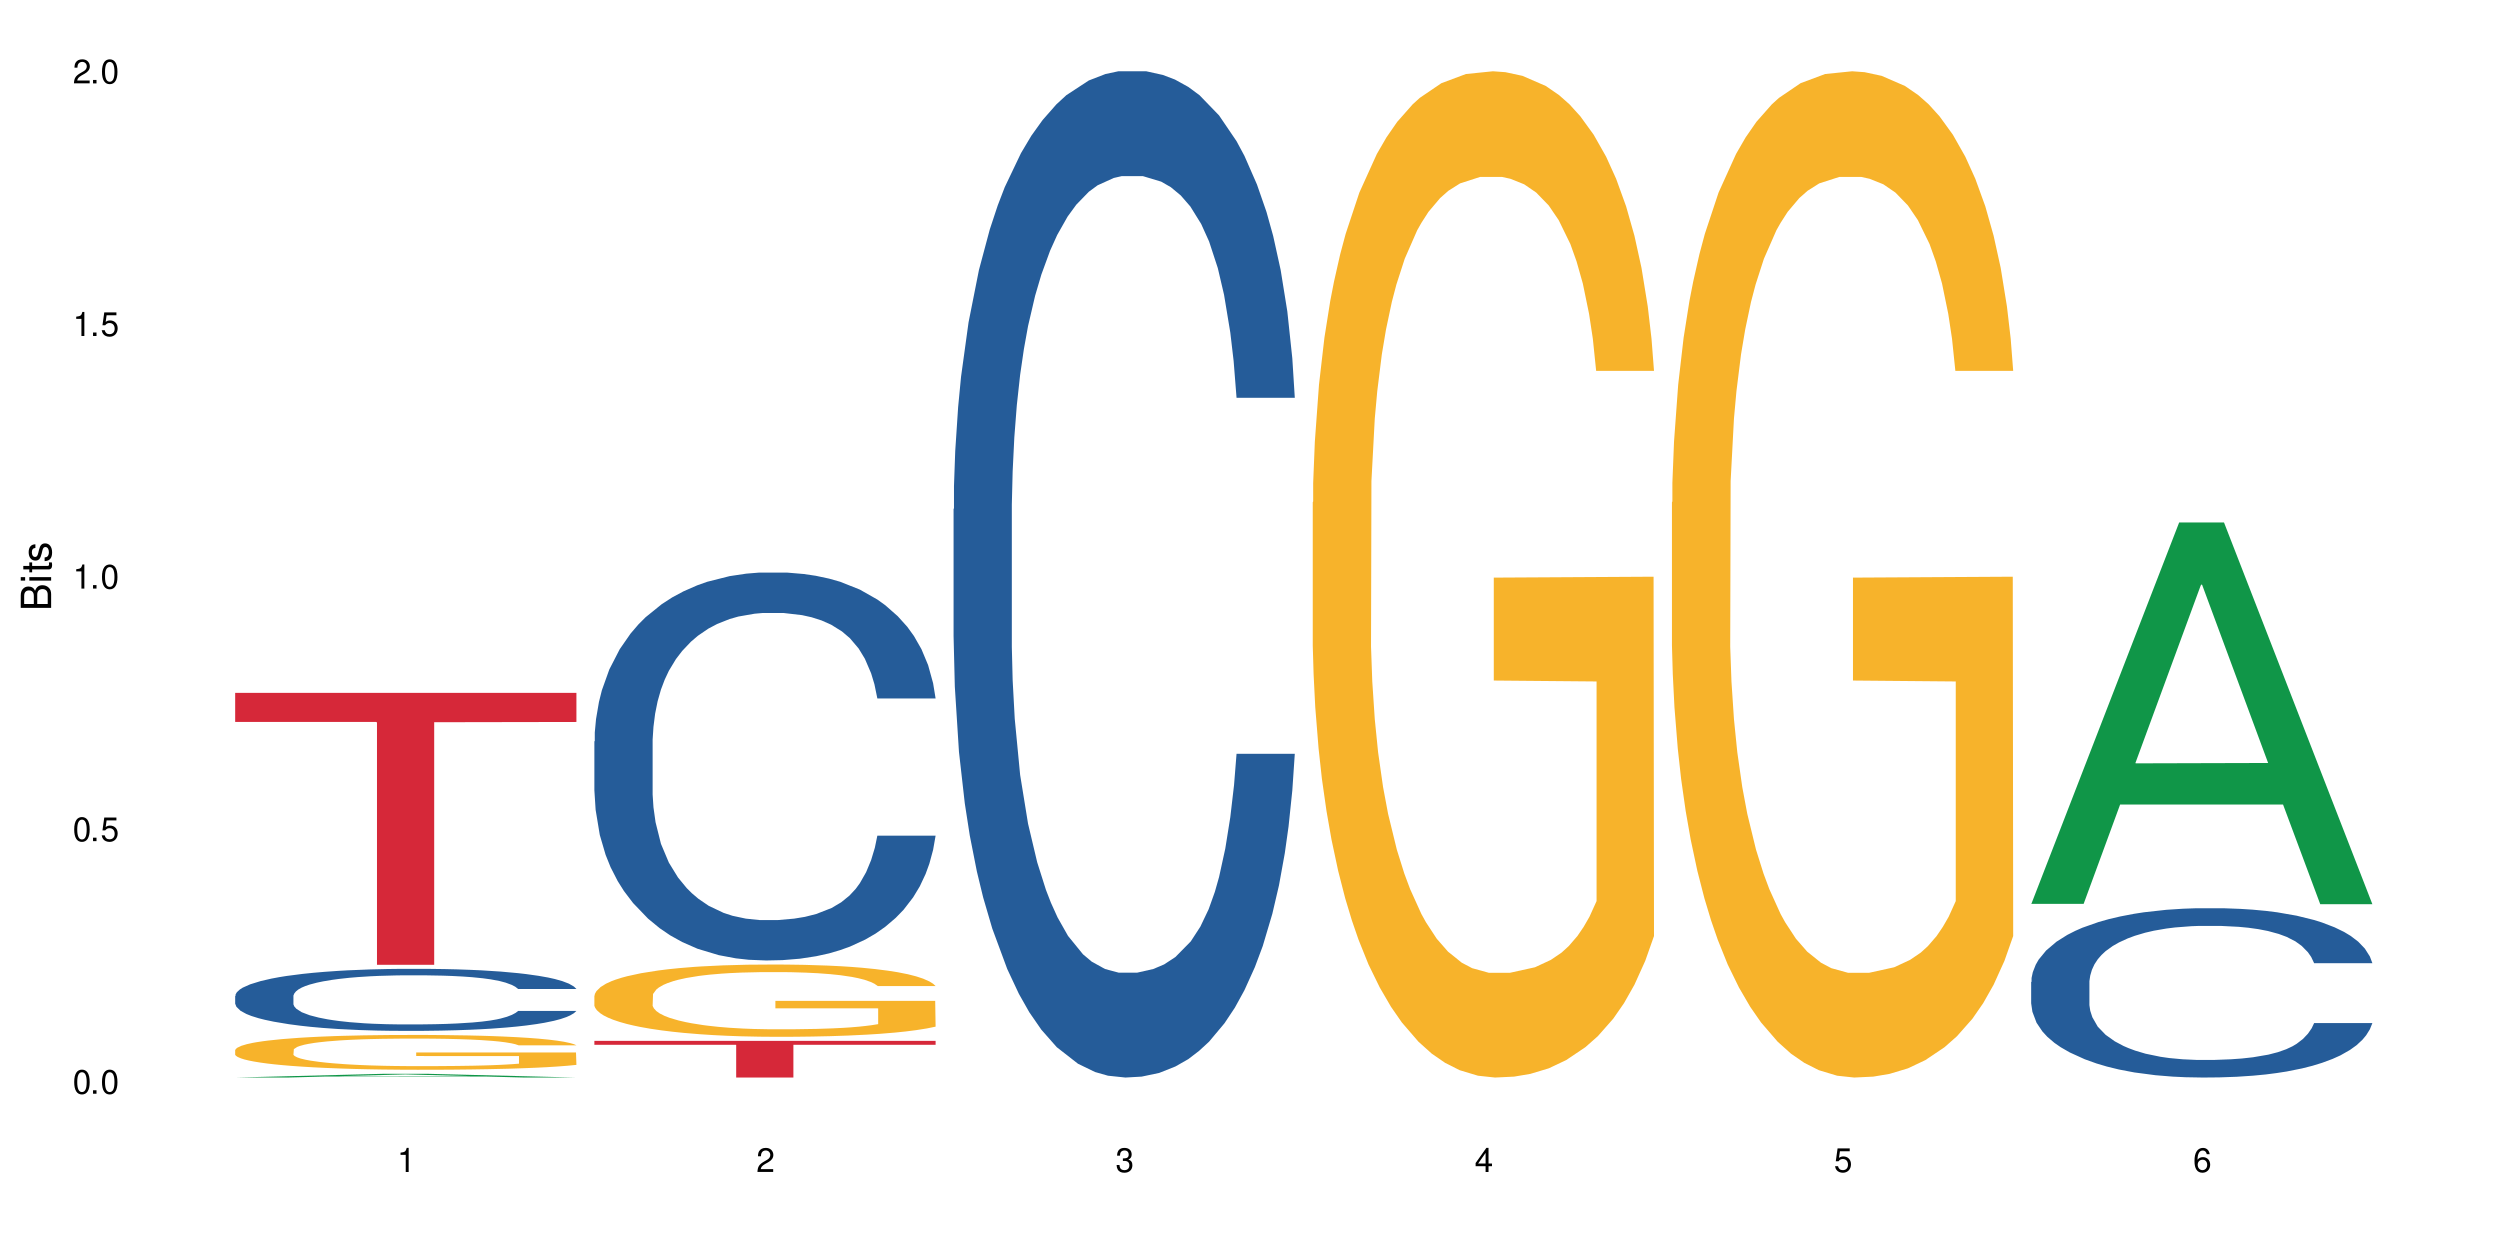
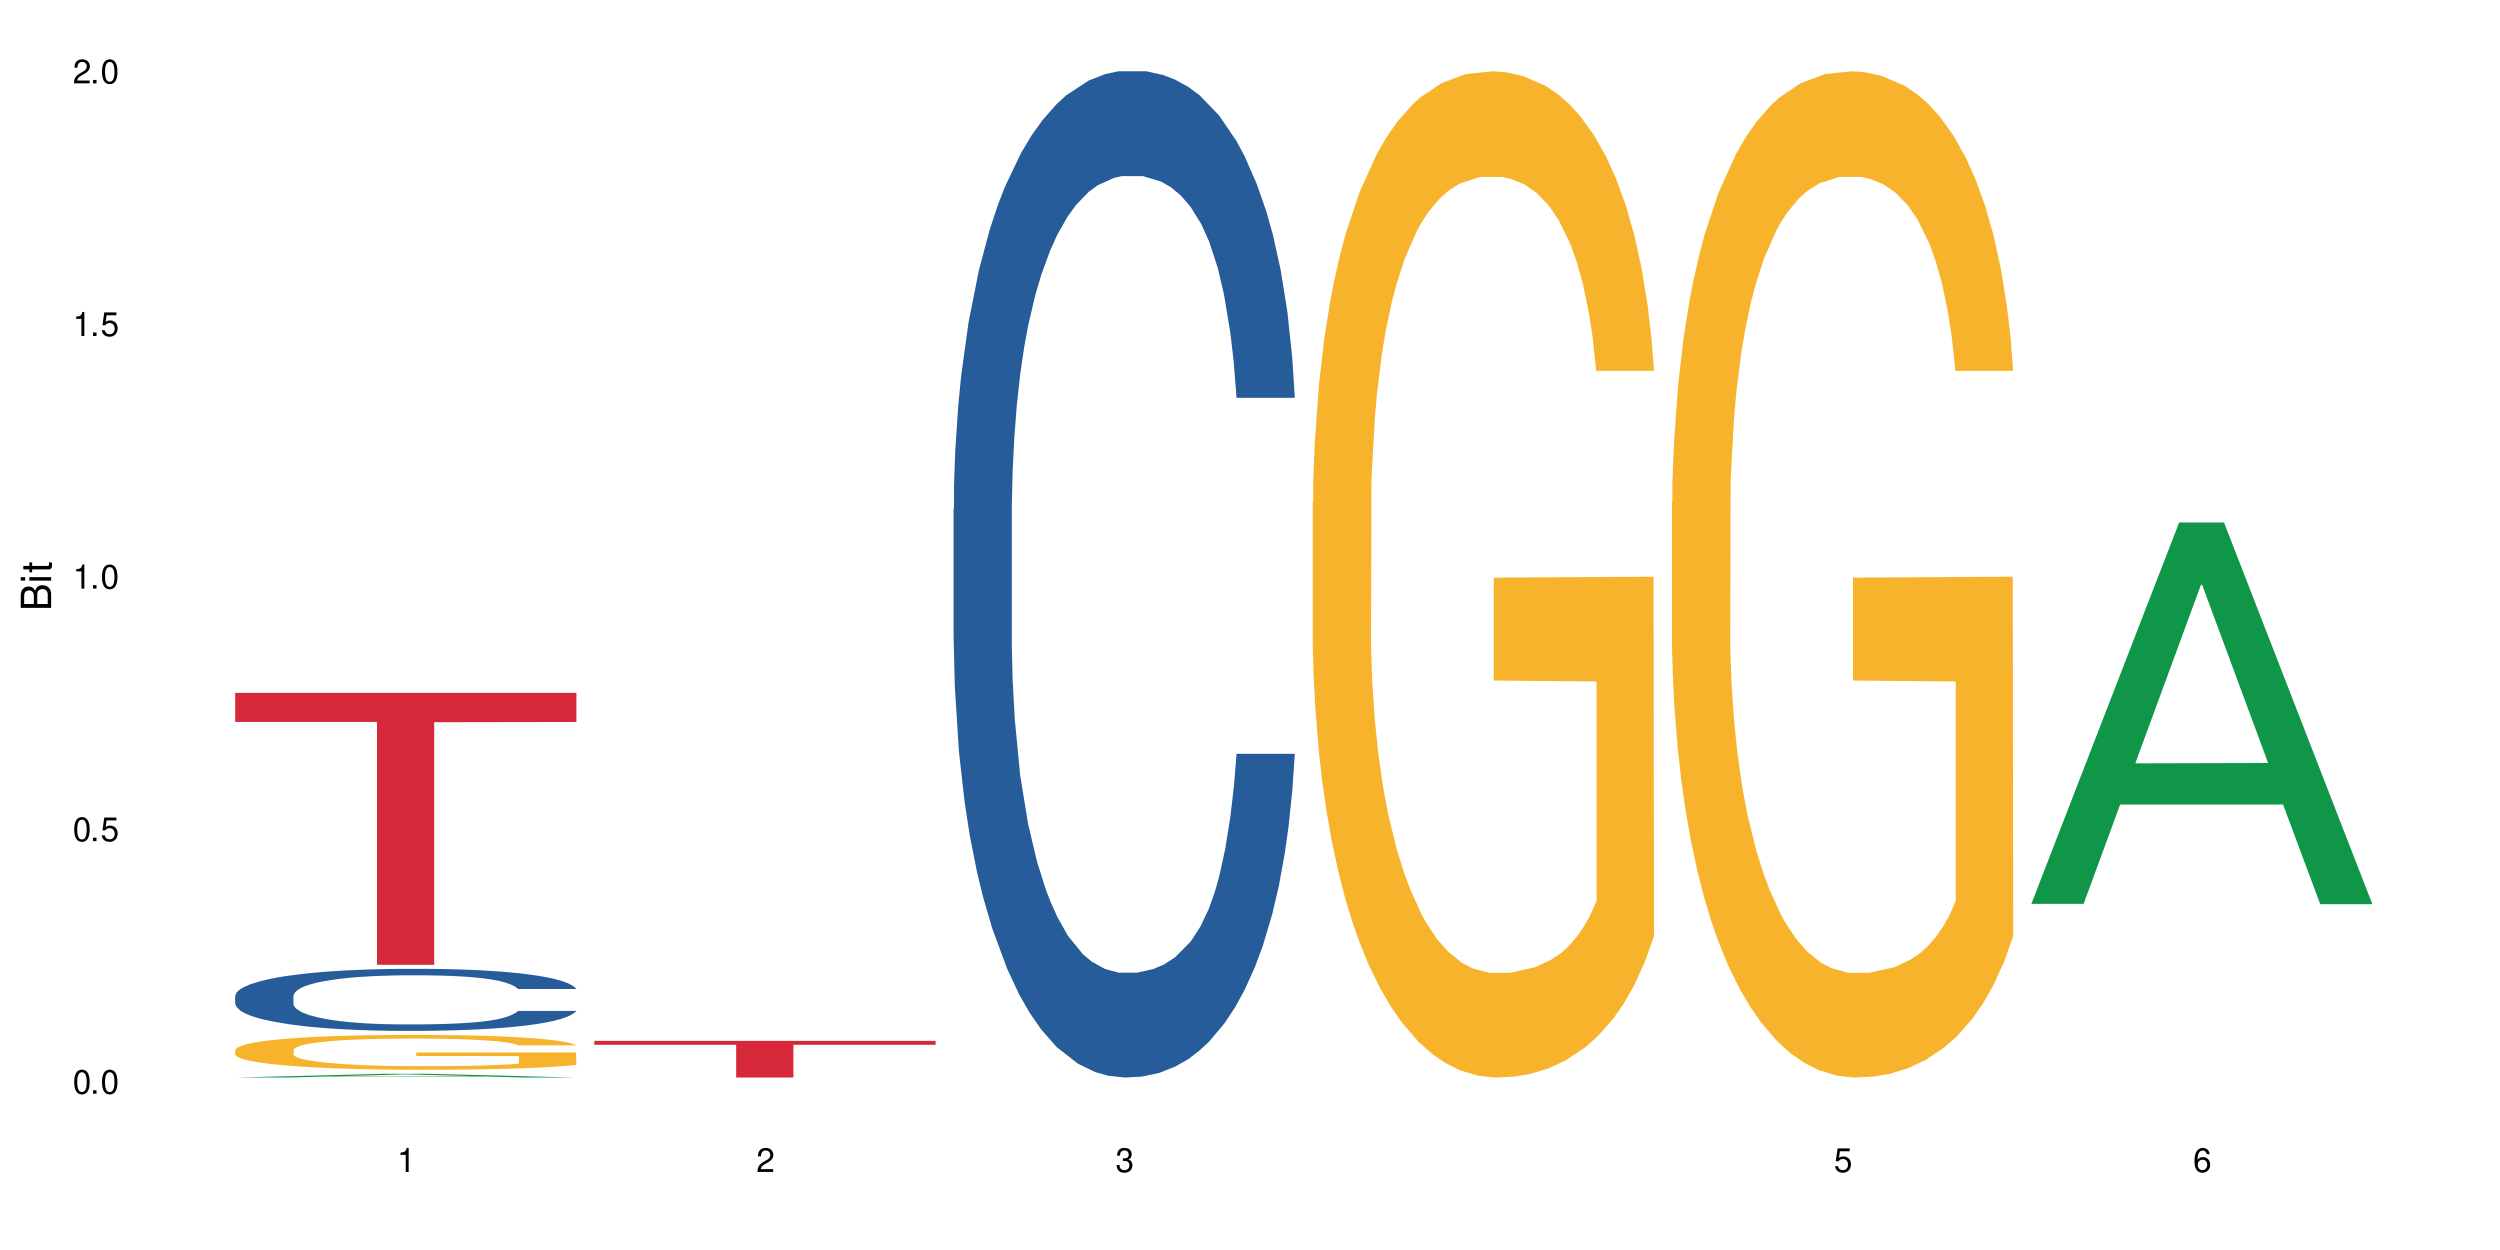
<svg xmlns="http://www.w3.org/2000/svg" xmlns:xlink="http://www.w3.org/1999/xlink" width="720" height="360" viewBox="0 0 720 360">
  <defs>
    <g>
      <g id="glyph-0-0">
</g>
      <g id="glyph-0-1">
        <path d="M 2.641 -6.938 C 2 -6.938 1.422 -6.656 1.078 -6.172 C 0.641 -5.562 0.406 -4.641 0.406 -3.359 C 0.406 -1.016 1.188 0.219 2.641 0.219 C 4.078 0.219 4.859 -1.016 4.859 -3.297 C 4.859 -4.641 4.656 -5.547 4.203 -6.172 C 3.844 -6.656 3.281 -6.938 2.641 -6.938 Z M 2.641 -6.188 C 3.547 -6.188 4 -5.25 4 -3.375 C 4 -1.406 3.562 -0.484 2.625 -0.484 C 1.734 -0.484 1.281 -1.438 1.281 -3.344 C 1.281 -5.25 1.734 -6.188 2.641 -6.188 Z M 2.641 -6.188 " />
      </g>
      <g id="glyph-0-2">
        <path d="M 1.828 -1 L 0.828 -1 L 0.828 0 L 1.828 0 Z M 1.828 -1 " />
      </g>
      <g id="glyph-0-3">
        <path d="M 4.562 -6.797 L 1.062 -6.797 L 0.547 -3.094 L 1.328 -3.094 C 1.719 -3.562 2.047 -3.734 2.578 -3.734 C 3.484 -3.734 4.062 -3.109 4.062 -2.094 C 4.062 -1.125 3.484 -0.531 2.578 -0.531 C 1.828 -0.531 1.375 -0.906 1.188 -1.672 L 0.328 -1.672 C 0.453 -1.109 0.547 -0.844 0.75 -0.594 C 1.125 -0.078 1.828 0.219 2.594 0.219 C 3.969 0.219 4.922 -0.781 4.922 -2.219 C 4.922 -3.562 4.031 -4.484 2.719 -4.484 C 2.25 -4.484 1.859 -4.359 1.469 -4.062 L 1.734 -5.969 L 4.562 -5.969 Z M 4.562 -6.797 " />
      </g>
      <g id="glyph-0-4">
        <path d="M 2.484 -4.938 L 2.484 0 L 3.328 0 L 3.328 -6.938 L 2.766 -6.938 C 2.469 -5.875 2.281 -5.734 0.984 -5.562 L 0.984 -4.938 Z M 2.484 -4.938 " />
      </g>
      <g id="glyph-0-5">
        <path d="M 4.859 -0.828 L 1.281 -0.828 C 1.359 -1.406 1.672 -1.781 2.5 -2.281 L 3.469 -2.828 C 4.406 -3.344 4.906 -4.062 4.906 -4.906 C 4.906 -5.484 4.672 -6.031 4.266 -6.406 C 3.859 -6.766 3.375 -6.938 2.719 -6.938 C 1.859 -6.938 1.219 -6.625 0.844 -6.031 C 0.609 -5.672 0.5 -5.234 0.484 -4.531 L 1.328 -4.531 C 1.359 -5.016 1.406 -5.281 1.531 -5.516 C 1.75 -5.938 2.188 -6.203 2.703 -6.203 C 3.469 -6.203 4.031 -5.641 4.031 -4.891 C 4.031 -4.344 3.719 -3.859 3.125 -3.516 L 2.234 -3 C 0.812 -2.172 0.406 -1.531 0.328 -0.016 L 4.859 -0.016 Z M 4.859 -0.828 " />
      </g>
      <g id="glyph-0-6">
        <path d="M 2.125 -3.188 L 2.578 -3.188 C 3.5 -3.188 3.984 -2.766 3.984 -1.922 C 3.984 -1.062 3.469 -0.531 2.594 -0.531 C 1.656 -0.531 1.203 -1 1.156 -2.016 L 0.312 -2.016 C 0.344 -1.453 0.438 -1.094 0.609 -0.781 C 0.953 -0.109 1.625 0.219 2.547 0.219 C 3.953 0.219 4.859 -0.625 4.859 -1.938 C 4.859 -2.828 4.516 -3.297 3.703 -3.594 C 4.344 -3.844 4.656 -4.328 4.656 -5.031 C 4.656 -6.219 3.875 -6.938 2.578 -6.938 C 1.203 -6.938 0.484 -6.172 0.453 -4.703 L 1.297 -4.703 C 1.312 -5.125 1.344 -5.359 1.453 -5.578 C 1.641 -5.969 2.062 -6.203 2.594 -6.203 C 3.344 -6.203 3.797 -5.75 3.797 -5 C 3.797 -4.516 3.609 -4.219 3.25 -4.047 C 3.016 -3.953 2.703 -3.922 2.125 -3.906 Z M 2.125 -3.188 " />
      </g>
      <g id="glyph-0-7">
-         <path d="M 3.141 -1.672 L 3.141 0 L 3.984 0 L 3.984 -1.672 L 4.984 -1.672 L 4.984 -2.438 L 3.984 -2.438 L 3.984 -6.938 L 3.359 -6.938 L 0.266 -2.578 L 0.266 -1.672 Z M 3.141 -2.438 L 1 -2.438 L 3.141 -5.5 Z M 3.141 -2.438 " />
-       </g>
+         </g>
      <g id="glyph-0-8">
        <path d="M 4.781 -5.125 C 4.609 -6.266 3.891 -6.938 2.844 -6.938 C 2.094 -6.938 1.422 -6.578 1.031 -5.953 C 0.594 -5.266 0.406 -4.422 0.406 -3.172 C 0.406 -2 0.578 -1.25 0.984 -0.641 C 1.359 -0.078 1.953 0.219 2.703 0.219 C 3.984 0.219 4.922 -0.75 4.922 -2.094 C 4.922 -3.375 4.062 -4.281 2.844 -4.281 C 2.172 -4.281 1.641 -4.031 1.281 -3.516 C 1.281 -5.234 1.828 -6.188 2.797 -6.188 C 3.391 -6.188 3.797 -5.797 3.938 -5.125 Z M 2.734 -3.531 C 3.547 -3.531 4.062 -2.953 4.062 -2.031 C 4.062 -1.156 3.484 -0.531 2.703 -0.531 C 1.922 -0.531 1.328 -1.188 1.328 -2.078 C 1.328 -2.938 1.906 -3.531 2.734 -3.531 Z M 2.734 -3.531 " />
      </g>
      <g id="glyph-1-0">
</g>
      <g id="glyph-1-1">
        <path d="M 0 -0.953 L 0 -4.891 C 0 -5.719 -0.234 -6.344 -0.734 -6.797 C -1.188 -7.234 -1.812 -7.469 -2.5 -7.469 C -3.547 -7.469 -4.188 -7 -4.625 -5.875 C -4.984 -6.688 -5.625 -7.094 -6.531 -7.094 C -7.172 -7.094 -7.734 -6.859 -8.141 -6.391 C -8.562 -5.922 -8.75 -5.344 -8.75 -4.5 L -8.75 -0.953 Z M -4.984 -2.062 L -7.766 -2.062 L -7.766 -4.219 C -7.766 -4.844 -7.688 -5.203 -7.453 -5.5 C -7.219 -5.812 -6.859 -5.969 -6.375 -5.969 C -5.891 -5.969 -5.531 -5.812 -5.297 -5.5 C -5.062 -5.203 -4.984 -4.844 -4.984 -4.219 Z M -0.984 -2.062 L -4 -2.062 L -4 -4.781 C -4 -5.766 -3.438 -6.359 -2.484 -6.359 C -1.547 -6.359 -0.984 -5.766 -0.984 -4.781 Z M -0.984 -2.062 " />
      </g>
      <g id="glyph-1-2">
        <path d="M -6.281 -1.797 L -6.281 -0.797 L 0 -0.797 L 0 -1.797 Z M -8.75 -1.797 L -8.75 -0.797 L -7.484 -0.797 L -7.484 -1.797 Z M -8.75 -1.797 " />
      </g>
      <g id="glyph-1-3">
        <path d="M -6.281 -3.047 L -6.281 -2.016 L -8.016 -2.016 L -8.016 -1.016 L -6.281 -1.016 L -6.281 -0.172 L -5.469 -0.172 L -5.469 -1.016 L -0.719 -1.016 C -0.078 -1.016 0.281 -1.453 0.281 -2.234 C 0.281 -2.5 0.25 -2.719 0.188 -3.047 L -0.641 -3.047 C -0.609 -2.906 -0.594 -2.766 -0.594 -2.562 C -0.594 -2.141 -0.719 -2.016 -1.156 -2.016 L -5.469 -2.016 L -5.469 -3.047 Z M -6.281 -3.047 " />
      </g>
      <g id="glyph-1-4">
-         <path d="M -4.531 -5.25 C -5.766 -5.25 -6.469 -4.422 -6.469 -2.969 C -6.469 -1.516 -5.719 -0.562 -4.547 -0.562 C -3.562 -0.562 -3.094 -1.062 -2.734 -2.562 L -2.516 -3.484 C -2.344 -4.188 -2.094 -4.469 -1.641 -4.469 C -1.047 -4.469 -0.641 -3.875 -0.641 -3 C -0.641 -2.453 -0.797 -2 -1.062 -1.75 C -1.25 -1.594 -1.422 -1.531 -1.875 -1.469 L -1.875 -0.406 C -0.422 -0.453 0.281 -1.266 0.281 -2.922 C 0.281 -4.5 -0.5 -5.516 -1.719 -5.516 C -2.656 -5.516 -3.172 -4.984 -3.469 -3.734 L -3.703 -2.766 C -3.891 -1.953 -4.156 -1.609 -4.594 -1.609 C -5.188 -1.609 -5.547 -2.125 -5.547 -2.938 C -5.547 -3.75 -5.203 -4.172 -4.531 -4.203 Z M -4.531 -5.25 " />
-       </g>
+         </g>
    </g>
  </defs>
  <rect x="-72" y="-36" width="864" height="432" fill="rgb(100%, 100%, 100%)" fill-opacity="1" />
  <path fill-rule="nonzero" fill="rgb(6.275%, 58.824%, 28.235%)" fill-opacity="1" d="M 67.73 310.332 L 67.836 310.332 L 110.359 309.258 L 123.273 309.258 L 166.008 310.332 L 150.992 310.332 L 140.281 310.051 L 93.352 310.051 L 82.852 310.332 L 67.73 310.332 L 97.863 309.938 L 135.977 309.934 L 116.973 309.434 L 116.555 309.434 L 97.758 309.934 L 97.863 309.938 Z M 67.73 310.332 " />
  <path fill-rule="nonzero" fill="rgb(14.51%, 36.078%, 60%)" fill-opacity="1" d="M 67.73 286.805 L 67.852 286.789 L 67.852 286.395 L 68.211 285.773 L 69.051 284.992 L 69.887 284.453 L 72.047 283.488 L 75.043 282.559 L 78.156 281.84 L 80.434 281.414 L 82.473 281.086 L 87.145 280.484 L 90.145 280.172 L 93.379 279.895 L 97.332 279.617 L 100.211 279.453 L 106.684 279.191 L 111.477 279.078 L 115.191 279.031 L 123.223 279.031 L 128.016 279.094 L 131.492 279.176 L 135.324 279.309 L 138.562 279.453 L 144.195 279.812 L 149.227 280.27 L 151.504 280.531 L 155.102 281.039 L 157.855 281.527 L 159.773 281.953 L 161.934 282.559 L 163.848 283.293 L 165.289 284.125 L 166.008 284.828 L 149.227 284.828 L 148.391 284.176 L 147.43 283.668 L 145.633 283 L 143.836 282.523 L 141.316 282.051 L 139.039 281.742 L 135.926 281.43 L 133.168 281.234 L 130.293 281.086 L 127.535 280.988 L 122.262 280.891 L 116.148 280.891 L 113.871 280.926 L 109.199 281.055 L 106.684 281.168 L 103.086 281.398 L 100.57 281.609 L 97.574 281.938 L 95.535 282.215 L 93.02 282.641 L 91.223 283.016 L 89.184 283.555 L 87.984 283.961 L 86.906 284.418 L 85.949 284.957 L 85.23 285.531 L 84.75 286.133 L 84.508 286.723 L 84.508 289.254 L 84.75 289.844 L 85.348 290.527 L 86.906 291.523 L 89.184 292.391 L 91.82 293.074 L 94.336 293.566 L 95.777 293.793 L 97.691 294.055 L 100.688 294.383 L 105.004 294.711 L 107.52 294.84 L 111.355 294.969 L 115.312 295.035 L 120.586 295.035 L 125.258 294.969 L 128.375 294.891 L 131.609 294.758 L 136.043 294.48 L 138.801 294.219 L 141.199 293.91 L 142.996 293.598 L 144.195 293.336 L 145.992 292.832 L 147.43 292.277 L 148.508 291.703 L 149.227 291.148 L 166.008 291.148 L 165.289 291.801 L 164.207 292.438 L 163.129 292.914 L 161.453 293.484 L 159.535 293.992 L 156.777 294.562 L 154.5 294.938 L 151.504 295.348 L 148.75 295.656 L 145.754 295.934 L 141.316 296.262 L 138.441 296.426 L 135.324 296.57 L 131.609 296.703 L 126.938 296.816 L 121.902 296.883 L 117.227 296.898 L 112.195 296.863 L 108.48 296.801 L 103.566 296.652 L 97.453 296.359 L 93.02 296.047 L 89.543 295.738 L 86.547 295.41 L 83.191 294.969 L 78.875 294.25 L 76.238 293.695 L 74.441 293.238 L 72.406 292.602 L 70.969 292.031 L 69.289 291.117 L 68.09 289.957 L 67.73 289.059 Z M 67.73 286.805 " />
  <path fill-rule="nonzero" fill="rgb(96.863%, 70.196%, 16.863%)" fill-opacity="1" d="M 67.73 302.359 L 67.852 302.348 L 67.852 302.168 L 68.332 301.754 L 69.527 301.188 L 71.086 300.719 L 72.766 300.352 L 73.844 300.16 L 75.641 299.887 L 77.199 299.684 L 81.152 299.27 L 86.188 298.887 L 88.945 298.723 L 92.059 298.566 L 96.496 298.391 L 98.531 298.328 L 104.766 298.18 L 111.836 298.09 L 119.625 298.062 L 123.223 298.07 L 128.133 298.109 L 134.848 298.207 L 138.68 298.301 L 141.676 298.391 L 144.793 298.512 L 148.629 298.695 L 152.223 298.914 L 155.102 299.133 L 157.977 299.41 L 160.375 299.703 L 162.41 300.023 L 164.207 300.406 L 165.289 300.727 L 166.008 301.047 L 149.348 301.047 L 148.391 300.727 L 147.309 300.48 L 145.512 300.18 L 143.715 299.957 L 141.918 299.785 L 138.562 299.547 L 135.684 299.398 L 132.09 299.27 L 128.613 299.188 L 124.66 299.133 L 122.262 299.117 L 115.91 299.117 L 110.156 299.18 L 106.801 299.254 L 104.406 299.324 L 101.047 299.465 L 99.012 299.574 L 97.812 299.648 L 94.219 299.93 L 91.82 300.188 L 90.504 300.359 L 88.824 300.637 L 87.625 300.883 L 86.309 301.25 L 85.59 301.523 L 84.629 302.148 L 84.508 303.797 L 84.871 304.145 L 85.59 304.52 L 86.547 304.852 L 87.984 305.199 L 89.422 305.465 L 91.941 305.82 L 94.098 306.059 L 95.777 306.215 L 99.012 306.461 L 100.328 306.547 L 103.445 306.711 L 106.684 306.84 L 110.637 306.949 L 113.633 307.004 L 118.426 307.051 L 124.539 307.051 L 131.73 306.992 L 136.285 306.922 L 139.398 306.848 L 141.438 306.785 L 143.953 306.684 L 145.754 306.59 L 147.43 306.488 L 149.469 306.336 L 149.469 304.145 L 119.863 304.137 L 119.863 303.109 L 165.887 303.102 L 166.008 306.684 L 163.488 306.93 L 160.375 307.168 L 157.379 307.352 L 154.262 307.508 L 149.828 307.68 L 146.23 307.793 L 140.719 307.918 L 135.684 308 L 130.41 308.059 L 125.738 308.086 L 120.223 308.094 L 115.312 308.074 L 110.039 308.02 L 105.844 307.945 L 102.008 307.855 L 98.172 307.734 L 93.379 307.543 L 90.262 307.387 L 87.027 307.195 L 83.789 306.965 L 80.914 306.719 L 78.996 306.527 L 77.078 306.309 L 75.043 306.031 L 73.125 305.719 L 71.688 305.438 L 70.367 305.117 L 69.41 304.812 L 68.449 304.402 L 67.969 304.07 L 67.73 303.789 Z M 67.73 302.359 " />
  <path fill-rule="nonzero" fill="rgb(83.922%, 15.686%, 22.353%)" fill-opacity="1" d="M 67.73 199.543 L 166.008 199.543 L 166.008 207.926 L 125.047 208 L 125.047 277.867 L 108.57 277.867 L 108.57 208.074 L 108.332 207.926 L 67.73 207.926 Z M 67.73 199.543 " />
-   <path fill-rule="nonzero" fill="rgb(14.51%, 36.078%, 60%)" fill-opacity="1" d="M 171.18 213.512 L 171.297 213.41 L 171.297 210.957 L 171.66 207.078 L 172.496 202.176 L 173.336 198.805 L 175.492 192.781 L 178.488 186.961 L 181.605 182.469 L 183.883 179.812 L 185.922 177.77 L 190.594 173.992 L 193.59 172.055 L 196.828 170.316 L 200.781 168.582 L 203.656 167.559 L 210.129 165.926 L 214.922 165.211 L 218.641 164.906 L 226.668 164.906 L 231.461 165.312 L 234.938 165.824 L 238.773 166.641 L 242.008 167.559 L 247.641 169.805 L 252.676 172.664 L 254.953 174.301 L 258.547 177.465 L 261.305 180.527 L 263.223 183.184 L 265.379 186.961 L 267.297 191.555 L 268.734 196.766 L 269.453 201.156 L 252.676 201.156 L 251.836 197.07 L 250.879 193.906 L 249.082 189.719 L 247.281 186.758 L 244.766 183.797 L 242.488 181.855 L 239.371 179.914 L 236.617 178.691 L 233.738 177.77 L 230.984 177.16 L 225.711 176.547 L 219.598 176.547 L 217.32 176.75 L 212.645 177.566 L 210.129 178.281 L 206.535 179.711 L 204.016 181.039 L 201.02 183.082 L 198.984 184.816 L 196.469 187.473 L 194.668 189.82 L 192.633 193.191 L 191.434 195.742 L 190.355 198.602 L 189.395 201.973 L 188.676 205.547 L 188.199 209.324 L 187.957 213 L 187.957 228.828 L 188.199 232.504 L 188.797 236.793 L 190.355 243.02 L 192.633 248.434 L 195.27 252.723 L 197.785 255.785 L 199.223 257.215 L 201.141 258.848 L 204.137 260.891 L 208.453 262.934 L 210.969 263.75 L 214.805 264.566 L 218.758 264.977 L 224.031 264.977 L 228.707 264.566 L 231.82 264.055 L 235.059 263.238 L 239.492 261.504 L 242.25 259.871 L 244.645 257.93 L 246.445 255.988 L 247.641 254.355 L 249.441 251.191 L 250.879 247.719 L 251.957 244.145 L 252.676 240.672 L 269.453 240.672 L 268.734 244.758 L 267.656 248.738 L 266.578 251.699 L 264.898 255.273 L 262.984 258.441 L 260.227 262.016 L 257.949 264.363 L 254.953 266.914 L 252.195 268.855 L 249.199 270.594 L 244.766 272.633 L 241.891 273.656 L 238.773 274.574 L 235.059 275.391 L 230.383 276.105 L 225.352 276.516 L 220.676 276.617 L 215.645 276.414 L 211.926 276.004 L 207.012 275.086 L 200.902 273.246 L 196.469 271.305 L 192.992 269.367 L 189.996 267.324 L 186.641 264.566 L 182.324 260.074 L 179.688 256.602 L 177.891 253.742 L 175.852 249.762 L 174.414 246.188 L 172.738 240.469 L 171.539 233.219 L 171.18 227.602 Z M 171.18 213.512 " />
-   <path fill-rule="nonzero" fill="rgb(96.863%, 70.196%, 16.863%)" fill-opacity="1" d="M 171.18 286.699 L 171.297 286.68 L 171.297 286.301 L 171.777 285.445 L 172.977 284.266 L 174.535 283.297 L 176.211 282.535 L 177.293 282.137 L 179.09 281.566 L 180.648 281.148 L 184.602 280.289 L 189.637 279.492 L 192.391 279.148 L 195.508 278.828 L 199.941 278.465 L 201.98 278.332 L 208.211 278.027 L 215.281 277.836 L 223.074 277.781 L 226.668 277.801 L 231.582 277.875 L 238.293 278.086 L 242.129 278.273 L 245.125 278.465 L 248.242 278.711 L 252.078 279.094 L 255.672 279.551 L 258.547 280.004 L 261.426 280.574 L 263.82 281.184 L 265.859 281.852 L 267.656 282.648 L 268.734 283.316 L 269.453 283.98 L 252.797 283.98 L 251.836 283.316 L 250.758 282.801 L 248.961 282.172 L 247.164 281.719 L 245.363 281.355 L 242.008 280.859 L 239.133 280.559 L 235.539 280.289 L 232.062 280.121 L 228.105 280.004 L 225.711 279.969 L 219.359 279.969 L 213.605 280.102 L 210.25 280.254 L 207.852 280.406 L 204.496 280.691 L 202.461 280.918 L 201.262 281.07 L 197.664 281.66 L 195.27 282.191 L 193.949 282.555 L 192.273 283.125 L 191.074 283.637 L 189.754 284.398 L 189.035 284.969 L 188.078 286.262 L 187.957 289.688 L 188.316 290.41 L 189.035 291.188 L 189.996 291.871 L 191.434 292.594 L 192.871 293.148 L 195.387 293.887 L 197.547 294.383 L 199.223 294.707 L 202.461 295.219 L 203.777 295.391 L 206.895 295.734 L 210.129 296 L 214.086 296.227 L 217.082 296.344 L 221.875 296.438 L 227.988 296.438 L 235.18 296.324 L 239.73 296.172 L 242.848 296.02 L 244.887 295.887 L 247.402 295.676 L 249.199 295.484 L 250.879 295.277 L 252.914 294.953 L 252.914 290.41 L 223.312 290.391 L 223.312 288.258 L 269.336 288.242 L 269.453 295.676 L 266.938 296.191 L 263.82 296.684 L 260.824 297.066 L 257.711 297.387 L 253.273 297.75 L 249.68 297.977 L 244.168 298.242 L 239.133 298.414 L 233.859 298.527 L 229.184 298.586 L 223.672 298.605 L 218.758 298.566 L 213.484 298.453 L 209.289 298.301 L 205.457 298.109 L 201.621 297.863 L 196.828 297.465 L 193.711 297.141 L 190.473 296.742 L 187.238 296.266 L 184.363 295.754 L 182.445 295.352 L 180.527 294.898 L 178.488 294.324 L 176.57 293.68 L 175.133 293.09 L 173.816 292.426 L 172.855 291.797 L 171.898 290.941 L 171.418 290.258 L 171.18 289.668 Z M 171.18 286.699 " />
  <path fill-rule="nonzero" fill="rgb(83.922%, 15.686%, 22.353%)" fill-opacity="1" d="M 171.18 299.77 L 269.453 299.77 L 269.453 300.898 L 228.496 300.91 L 228.496 310.332 L 212.02 310.332 L 212.02 300.918 L 211.777 300.898 L 171.18 300.898 Z M 171.18 299.77 " />
  <path fill-rule="nonzero" fill="rgb(14.51%, 36.078%, 60%)" fill-opacity="1" d="M 274.629 146.621 L 274.746 146.355 L 274.746 140 L 275.105 129.934 L 275.945 117.215 L 276.785 108.477 L 278.941 92.844 L 281.938 77.746 L 285.055 66.09 L 287.332 59.203 L 289.367 53.902 L 294.043 44.102 L 297.039 39.07 L 300.273 34.566 L 304.23 30.062 L 307.105 27.414 L 313.578 23.176 L 318.371 21.32 L 322.086 20.527 L 330.117 20.527 L 334.91 21.586 L 338.387 22.91 L 342.223 25.031 L 345.457 27.414 L 351.09 33.242 L 356.125 40.66 L 358.402 44.898 L 361.996 53.109 L 364.754 61.055 L 366.672 67.945 L 368.828 77.746 L 370.746 89.668 L 372.184 103.176 L 372.902 114.566 L 356.125 114.566 L 355.285 103.973 L 354.324 95.758 L 352.527 84.898 L 350.73 77.215 L 348.215 69.535 L 345.938 64.5 L 342.82 59.469 L 340.062 56.289 L 337.188 53.902 L 334.43 52.316 L 329.156 50.727 L 323.047 50.727 L 320.77 51.254 L 316.094 53.375 L 313.578 55.23 L 309.98 58.938 L 307.465 62.383 L 304.469 67.68 L 302.434 72.184 L 299.914 79.07 L 298.117 85.164 L 296.078 93.906 L 294.883 100.527 L 293.801 107.945 L 292.844 116.688 L 292.125 125.957 L 291.645 135.762 L 291.406 145.297 L 291.406 186.355 L 291.645 195.895 L 292.246 207.02 L 293.801 223.18 L 296.078 237.219 L 298.715 248.344 L 301.234 256.293 L 302.672 260 L 304.59 264.238 L 307.586 269.535 L 311.898 274.836 L 314.418 276.953 L 318.25 279.074 L 322.207 280.133 L 327.48 280.133 L 332.152 279.074 L 335.27 277.75 L 338.508 275.629 L 342.941 271.125 L 345.695 266.887 L 348.094 261.855 L 349.891 256.82 L 351.09 252.582 L 352.887 244.371 L 354.324 235.363 L 355.406 226.094 L 356.125 217.086 L 372.902 217.086 L 372.184 227.684 L 371.105 238.012 L 370.027 245.695 L 368.348 254.969 L 366.43 263.18 L 363.676 272.449 L 361.398 278.543 L 358.402 285.168 L 355.645 290.199 L 352.648 294.703 L 348.215 300 L 345.336 302.648 L 342.223 305.035 L 338.508 307.152 L 333.832 309.008 L 328.797 310.066 L 324.125 310.332 L 319.09 309.801 L 315.375 308.742 L 310.461 306.359 L 304.348 301.59 L 299.914 296.559 L 296.438 291.523 L 293.441 286.227 L 290.086 279.074 L 285.773 267.418 L 283.137 258.41 L 281.34 250.992 L 279.301 240.664 L 277.863 231.391 L 276.184 216.555 L 274.988 197.746 L 274.629 183.18 Z M 274.629 146.621 " />
  <path fill-rule="nonzero" fill="rgb(96.863%, 70.196%, 16.863%)" fill-opacity="1" d="M 378.074 144.652 L 378.195 144.387 L 378.195 139.094 L 378.676 127.184 L 379.871 110.777 L 381.43 97.277 L 383.109 86.691 L 384.188 81.133 L 385.984 73.195 L 387.543 67.371 L 391.496 55.461 L 396.531 44.348 L 399.289 39.582 L 402.402 35.082 L 406.84 30.055 L 408.875 28.203 L 415.109 23.965 L 422.18 21.32 L 429.969 20.527 L 433.566 20.789 L 438.48 21.848 L 445.191 24.762 L 449.023 27.406 L 452.02 30.055 L 455.137 33.496 L 458.973 38.789 L 462.566 45.141 L 465.445 51.492 L 468.32 59.43 L 470.719 67.902 L 472.754 77.164 L 474.555 88.281 L 475.633 97.543 L 476.352 106.805 L 459.691 106.805 L 458.734 97.543 L 457.652 90.398 L 455.855 81.664 L 454.059 75.312 L 452.262 70.281 L 448.906 63.402 L 446.027 59.168 L 442.434 55.461 L 438.957 53.078 L 435.004 51.492 L 432.605 50.961 L 426.254 50.961 L 420.5 52.816 L 417.145 54.934 L 414.75 57.051 L 411.395 61.02 L 409.355 64.195 L 408.156 66.312 L 404.562 74.516 L 402.164 81.93 L 400.848 86.957 L 399.168 94.898 L 397.969 102.043 L 396.652 112.629 L 395.934 120.57 L 394.973 138.566 L 394.855 186.207 L 395.215 196.262 L 395.934 207.113 L 396.891 216.641 L 398.328 226.699 L 399.766 234.375 L 402.285 244.695 L 404.441 251.578 L 406.121 256.078 L 409.355 263.223 L 410.672 265.605 L 413.789 270.367 L 417.027 274.074 L 420.98 277.25 L 423.977 278.836 L 428.77 280.16 L 434.883 280.16 L 442.074 278.574 L 446.629 276.457 L 449.746 274.34 L 451.781 272.484 L 454.297 269.574 L 456.098 266.926 L 457.773 264.016 L 459.812 259.516 L 459.812 196.262 L 430.211 195.996 L 430.211 166.355 L 476.23 166.09 L 476.352 269.574 L 473.832 276.719 L 470.719 283.602 L 467.723 288.895 L 464.605 293.395 L 460.172 298.422 L 456.574 301.598 L 451.062 305.305 L 446.027 307.688 L 440.754 309.273 L 436.082 310.066 L 430.57 310.332 L 425.656 309.805 L 420.383 308.215 L 416.188 306.098 L 412.352 303.453 L 408.516 300.012 L 403.723 294.453 L 400.605 289.953 L 397.371 284.395 L 394.133 277.777 L 391.258 270.633 L 389.34 265.074 L 387.422 258.723 L 385.387 250.781 L 383.469 241.785 L 382.031 233.578 L 380.711 224.316 L 379.754 215.582 L 378.793 203.672 L 378.316 194.145 L 378.074 185.941 Z M 378.074 144.652 " />
  <path fill-rule="nonzero" fill="rgb(96.863%, 70.196%, 16.863%)" fill-opacity="1" d="M 481.523 144.652 L 481.645 144.387 L 481.645 139.094 L 482.121 127.184 L 483.32 110.777 L 484.879 97.277 L 486.555 86.691 L 487.637 81.133 L 489.434 73.195 L 490.992 67.371 L 494.945 55.461 L 499.98 44.348 L 502.734 39.582 L 505.852 35.082 L 510.285 30.055 L 512.324 28.203 L 518.555 23.965 L 525.629 21.32 L 533.418 20.527 L 537.012 20.789 L 541.926 21.848 L 548.637 24.762 L 552.473 27.406 L 555.469 30.055 L 558.586 33.496 L 562.422 38.789 L 566.016 45.141 L 568.891 51.492 L 571.77 59.43 L 574.164 67.902 L 576.203 77.164 L 578 88.281 L 579.078 97.543 L 579.797 106.805 L 563.141 106.805 L 562.18 97.543 L 561.102 90.398 L 559.305 81.664 L 557.508 75.312 L 555.711 70.281 L 552.352 63.402 L 549.477 59.168 L 545.883 55.461 L 542.406 53.078 L 538.449 51.492 L 536.055 50.961 L 529.703 50.961 L 523.949 52.816 L 520.594 54.934 L 518.195 57.051 L 514.84 61.02 L 512.805 64.195 L 511.605 66.312 L 508.008 74.516 L 505.613 81.93 L 504.293 86.957 L 502.617 94.898 L 501.418 102.043 L 500.098 112.629 L 499.379 120.57 L 498.422 138.566 L 498.301 186.207 L 498.66 196.262 L 499.379 207.113 L 500.34 216.641 L 501.777 226.699 L 503.215 234.375 L 505.73 244.695 L 507.891 251.578 L 509.566 256.078 L 512.805 263.223 L 514.121 265.605 L 517.238 270.367 L 520.473 274.074 L 524.43 277.25 L 527.426 278.836 L 532.219 280.16 L 538.332 280.16 L 545.523 278.574 L 550.078 276.457 L 553.191 274.34 L 555.23 272.484 L 557.746 269.574 L 559.543 266.926 L 561.223 264.016 L 563.258 259.516 L 563.258 196.262 L 533.656 195.996 L 533.656 166.355 L 579.68 166.09 L 579.797 269.574 L 577.281 276.719 L 574.164 283.602 L 571.168 288.895 L 568.055 293.395 L 563.617 298.422 L 560.023 301.598 L 554.512 305.305 L 549.477 307.688 L 544.203 309.273 L 539.531 310.066 L 534.016 310.332 L 529.102 309.805 L 523.828 308.215 L 519.637 306.098 L 515.801 303.453 L 511.965 300.012 L 507.172 294.453 L 504.055 289.953 L 500.82 284.395 L 497.582 277.777 L 494.707 270.633 L 492.789 265.074 L 490.871 258.723 L 488.832 250.781 L 486.918 241.785 L 485.477 233.578 L 484.16 224.316 L 483.199 215.582 L 482.242 203.672 L 481.762 194.145 L 481.523 185.941 Z M 481.523 144.652 " />
  <path fill-rule="nonzero" fill="rgb(6.275%, 58.824%, 28.235%)" fill-opacity="1" d="M 584.973 260.312 L 585.074 260.207 L 627.598 150.469 L 640.512 150.469 L 683.246 260.414 L 668.23 260.414 L 657.523 231.715 L 610.59 231.715 L 600.09 260.312 L 584.973 260.312 L 615.105 219.844 L 653.219 219.738 L 634.215 168.434 L 634.004 168.328 L 633.793 168.641 L 615 219.738 L 615.105 219.844 Z M 584.973 260.312 " />
-   <path fill-rule="nonzero" fill="rgb(14.51%, 36.078%, 60%)" fill-opacity="1" d="M 584.973 282.793 L 585.09 282.746 L 585.09 281.676 L 585.449 279.984 L 586.289 277.844 L 587.129 276.375 L 589.285 273.746 L 592.281 271.203 L 595.398 269.242 L 597.676 268.086 L 599.711 267.191 L 604.387 265.543 L 607.383 264.699 L 610.617 263.941 L 614.574 263.184 L 617.449 262.738 L 623.922 262.023 L 628.715 261.711 L 632.43 261.578 L 640.461 261.578 L 645.254 261.758 L 648.73 261.98 L 652.566 262.336 L 655.801 262.738 L 661.434 263.719 L 666.469 264.965 L 668.746 265.68 L 672.34 267.059 L 675.098 268.398 L 677.016 269.555 L 679.172 271.203 L 681.09 273.211 L 682.527 275.48 L 683.246 277.398 L 666.469 277.398 L 665.629 275.617 L 664.672 274.234 L 662.871 272.406 L 661.074 271.113 L 658.559 269.824 L 656.281 268.977 L 653.164 268.129 L 650.406 267.594 L 647.531 267.191 L 644.773 266.926 L 639.504 266.66 L 633.391 266.66 L 631.113 266.746 L 626.438 267.105 L 623.922 267.418 L 620.328 268.039 L 617.809 268.621 L 614.812 269.512 L 612.777 270.27 L 610.258 271.426 L 608.461 272.453 L 606.426 273.922 L 605.227 275.035 L 604.148 276.285 L 603.188 277.754 L 602.469 279.316 L 601.988 280.965 L 601.75 282.566 L 601.75 289.477 L 601.988 291.082 L 602.59 292.953 L 604.148 295.672 L 606.426 298.031 L 609.059 299.902 L 611.578 301.242 L 613.016 301.863 L 614.934 302.578 L 617.93 303.469 L 622.242 304.359 L 624.762 304.719 L 628.598 305.074 L 632.551 305.254 L 637.824 305.254 L 642.5 305.074 L 645.613 304.852 L 648.852 304.496 L 653.285 303.738 L 656.043 303.023 L 658.438 302.176 L 660.234 301.332 L 661.434 300.617 L 663.23 299.234 L 664.672 297.719 L 665.75 296.16 L 666.469 294.645 L 683.246 294.645 L 682.527 296.43 L 681.449 298.168 L 680.371 299.457 L 678.691 301.02 L 676.773 302.398 L 674.02 303.961 L 671.742 304.984 L 668.746 306.098 L 665.988 306.945 L 662.992 307.703 L 658.559 308.594 L 655.68 309.039 L 652.566 309.441 L 648.852 309.797 L 644.176 310.109 L 639.141 310.289 L 634.469 310.332 L 629.434 310.242 L 625.719 310.066 L 620.805 309.664 L 614.695 308.863 L 610.258 308.016 L 606.785 307.168 L 603.789 306.277 L 600.43 305.074 L 596.117 303.113 L 593.48 301.598 L 591.684 300.352 L 589.645 298.613 L 588.207 297.051 L 586.527 294.555 L 585.332 291.391 L 584.973 288.941 Z M 584.973 282.793 " />
  <g fill="rgb(0%, 0%, 0%)" fill-opacity="1">
    <use xlink:href="#glyph-0-1" x="20.965" y="314.993" />
    <use xlink:href="#glyph-0-2" x="25.965" y="314.993" />
    <use xlink:href="#glyph-0-1" x="28.965" y="314.993" />
  </g>
  <g fill="rgb(0%, 0%, 0%)" fill-opacity="1">
    <use xlink:href="#glyph-0-1" x="20.965" y="242.251" />
    <use xlink:href="#glyph-0-2" x="25.965" y="242.251" />
    <use xlink:href="#glyph-0-3" x="28.965" y="242.251" />
  </g>
  <g fill="rgb(0%, 0%, 0%)" fill-opacity="1">
    <use xlink:href="#glyph-0-4" x="20.965" y="169.509" />
    <use xlink:href="#glyph-0-2" x="25.965" y="169.509" />
    <use xlink:href="#glyph-0-1" x="28.965" y="169.509" />
  </g>
  <g fill="rgb(0%, 0%, 0%)" fill-opacity="1">
    <use xlink:href="#glyph-0-4" x="20.965" y="96.767" />
    <use xlink:href="#glyph-0-2" x="25.965" y="96.767" />
    <use xlink:href="#glyph-0-3" x="28.965" y="96.767" />
  </g>
  <g fill="rgb(0%, 0%, 0%)" fill-opacity="1">
    <use xlink:href="#glyph-0-5" x="20.965" y="24.024" />
    <use xlink:href="#glyph-0-2" x="25.965" y="24.024" />
    <use xlink:href="#glyph-0-1" x="28.965" y="24.024" />
  </g>
  <g fill="rgb(0%, 0%, 0%)" fill-opacity="1">
    <use xlink:href="#glyph-0-4" x="114.367" y="337.532" />
  </g>
  <g fill="rgb(0%, 0%, 0%)" fill-opacity="1">
    <use xlink:href="#glyph-0-5" x="217.816" y="337.532" />
  </g>
  <g fill="rgb(0%, 0%, 0%)" fill-opacity="1">
    <use xlink:href="#glyph-0-6" x="321.266" y="337.532" />
  </g>
  <g fill="rgb(0%, 0%, 0%)" fill-opacity="1">
    <use xlink:href="#glyph-0-7" x="424.711" y="337.532" />
  </g>
  <g fill="rgb(0%, 0%, 0%)" fill-opacity="1">
    <use xlink:href="#glyph-0-3" x="528.16" y="337.532" />
  </g>
  <g fill="rgb(0%, 0%, 0%)" fill-opacity="1">
    <use xlink:href="#glyph-0-8" x="631.609" y="337.532" />
  </g>
  <g fill="rgb(0%, 0%, 0%)" fill-opacity="1">
    <use xlink:href="#glyph-1-1" x="14.725" y="176.012" />
    <use xlink:href="#glyph-1-2" x="14.725" y="168.012" />
    <use xlink:href="#glyph-1-3" x="14.725" y="165.012" />
    <use xlink:href="#glyph-1-4" x="14.725" y="162.012" />
  </g>
</svg>